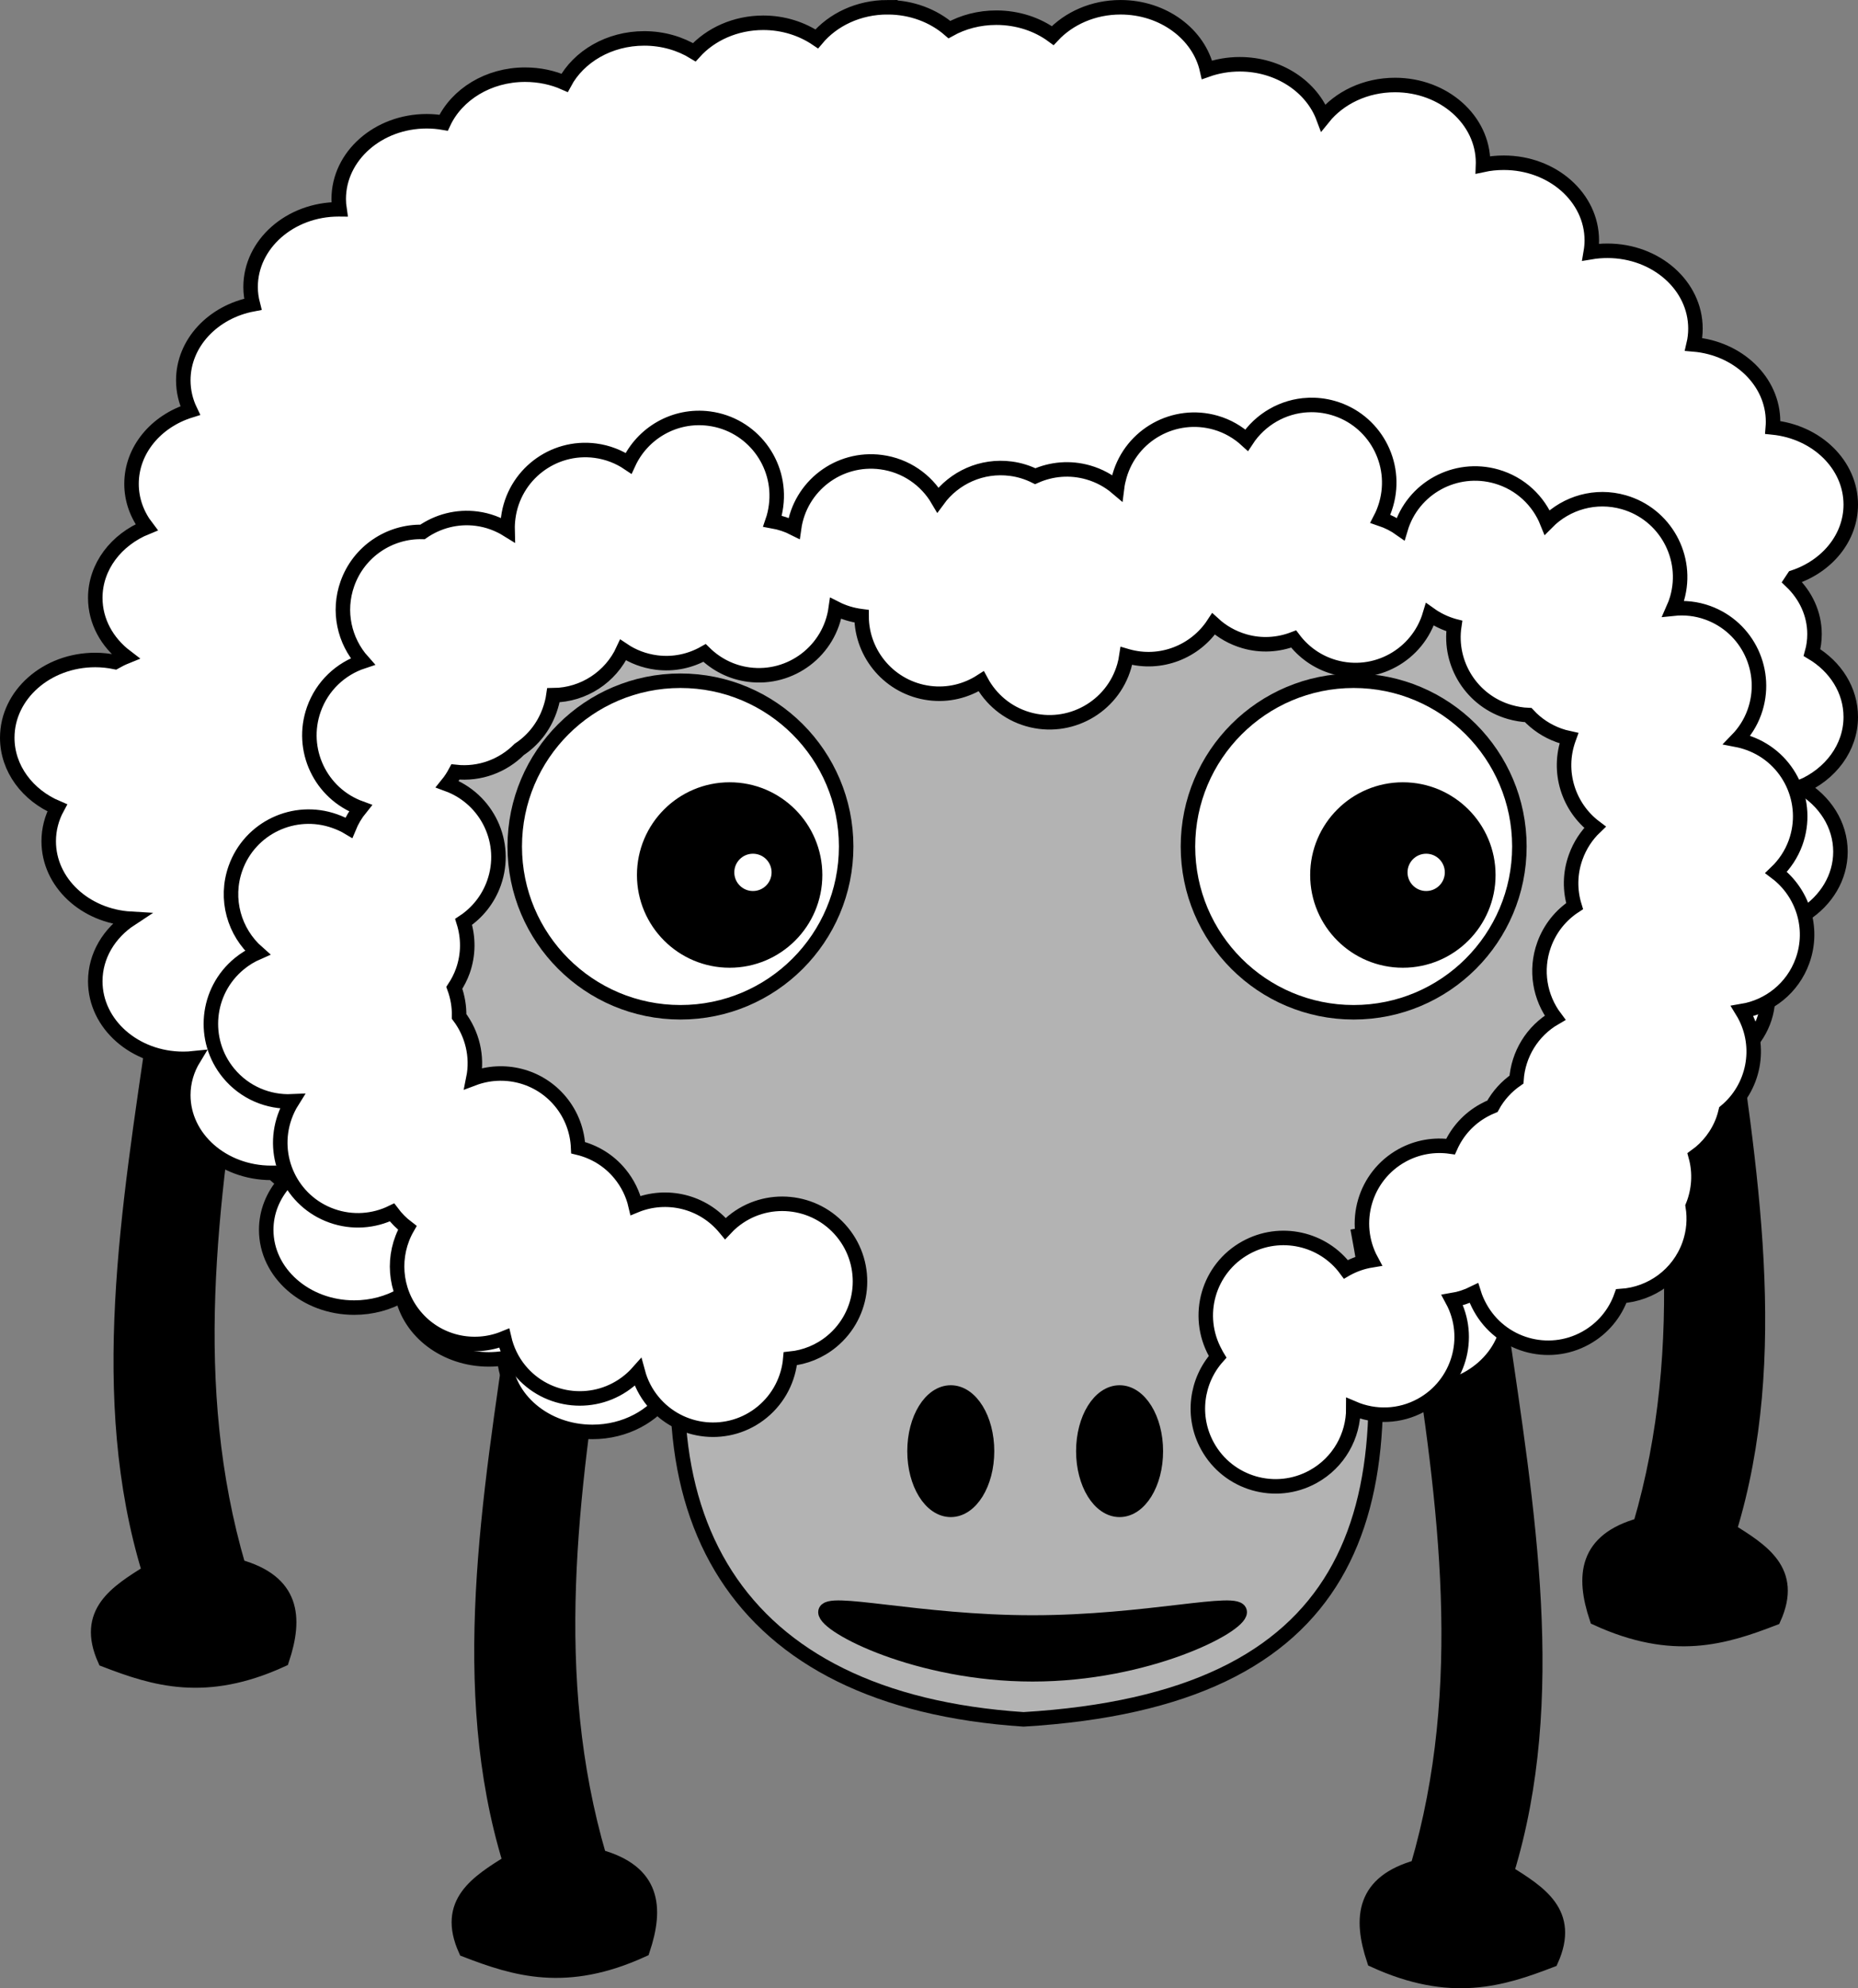
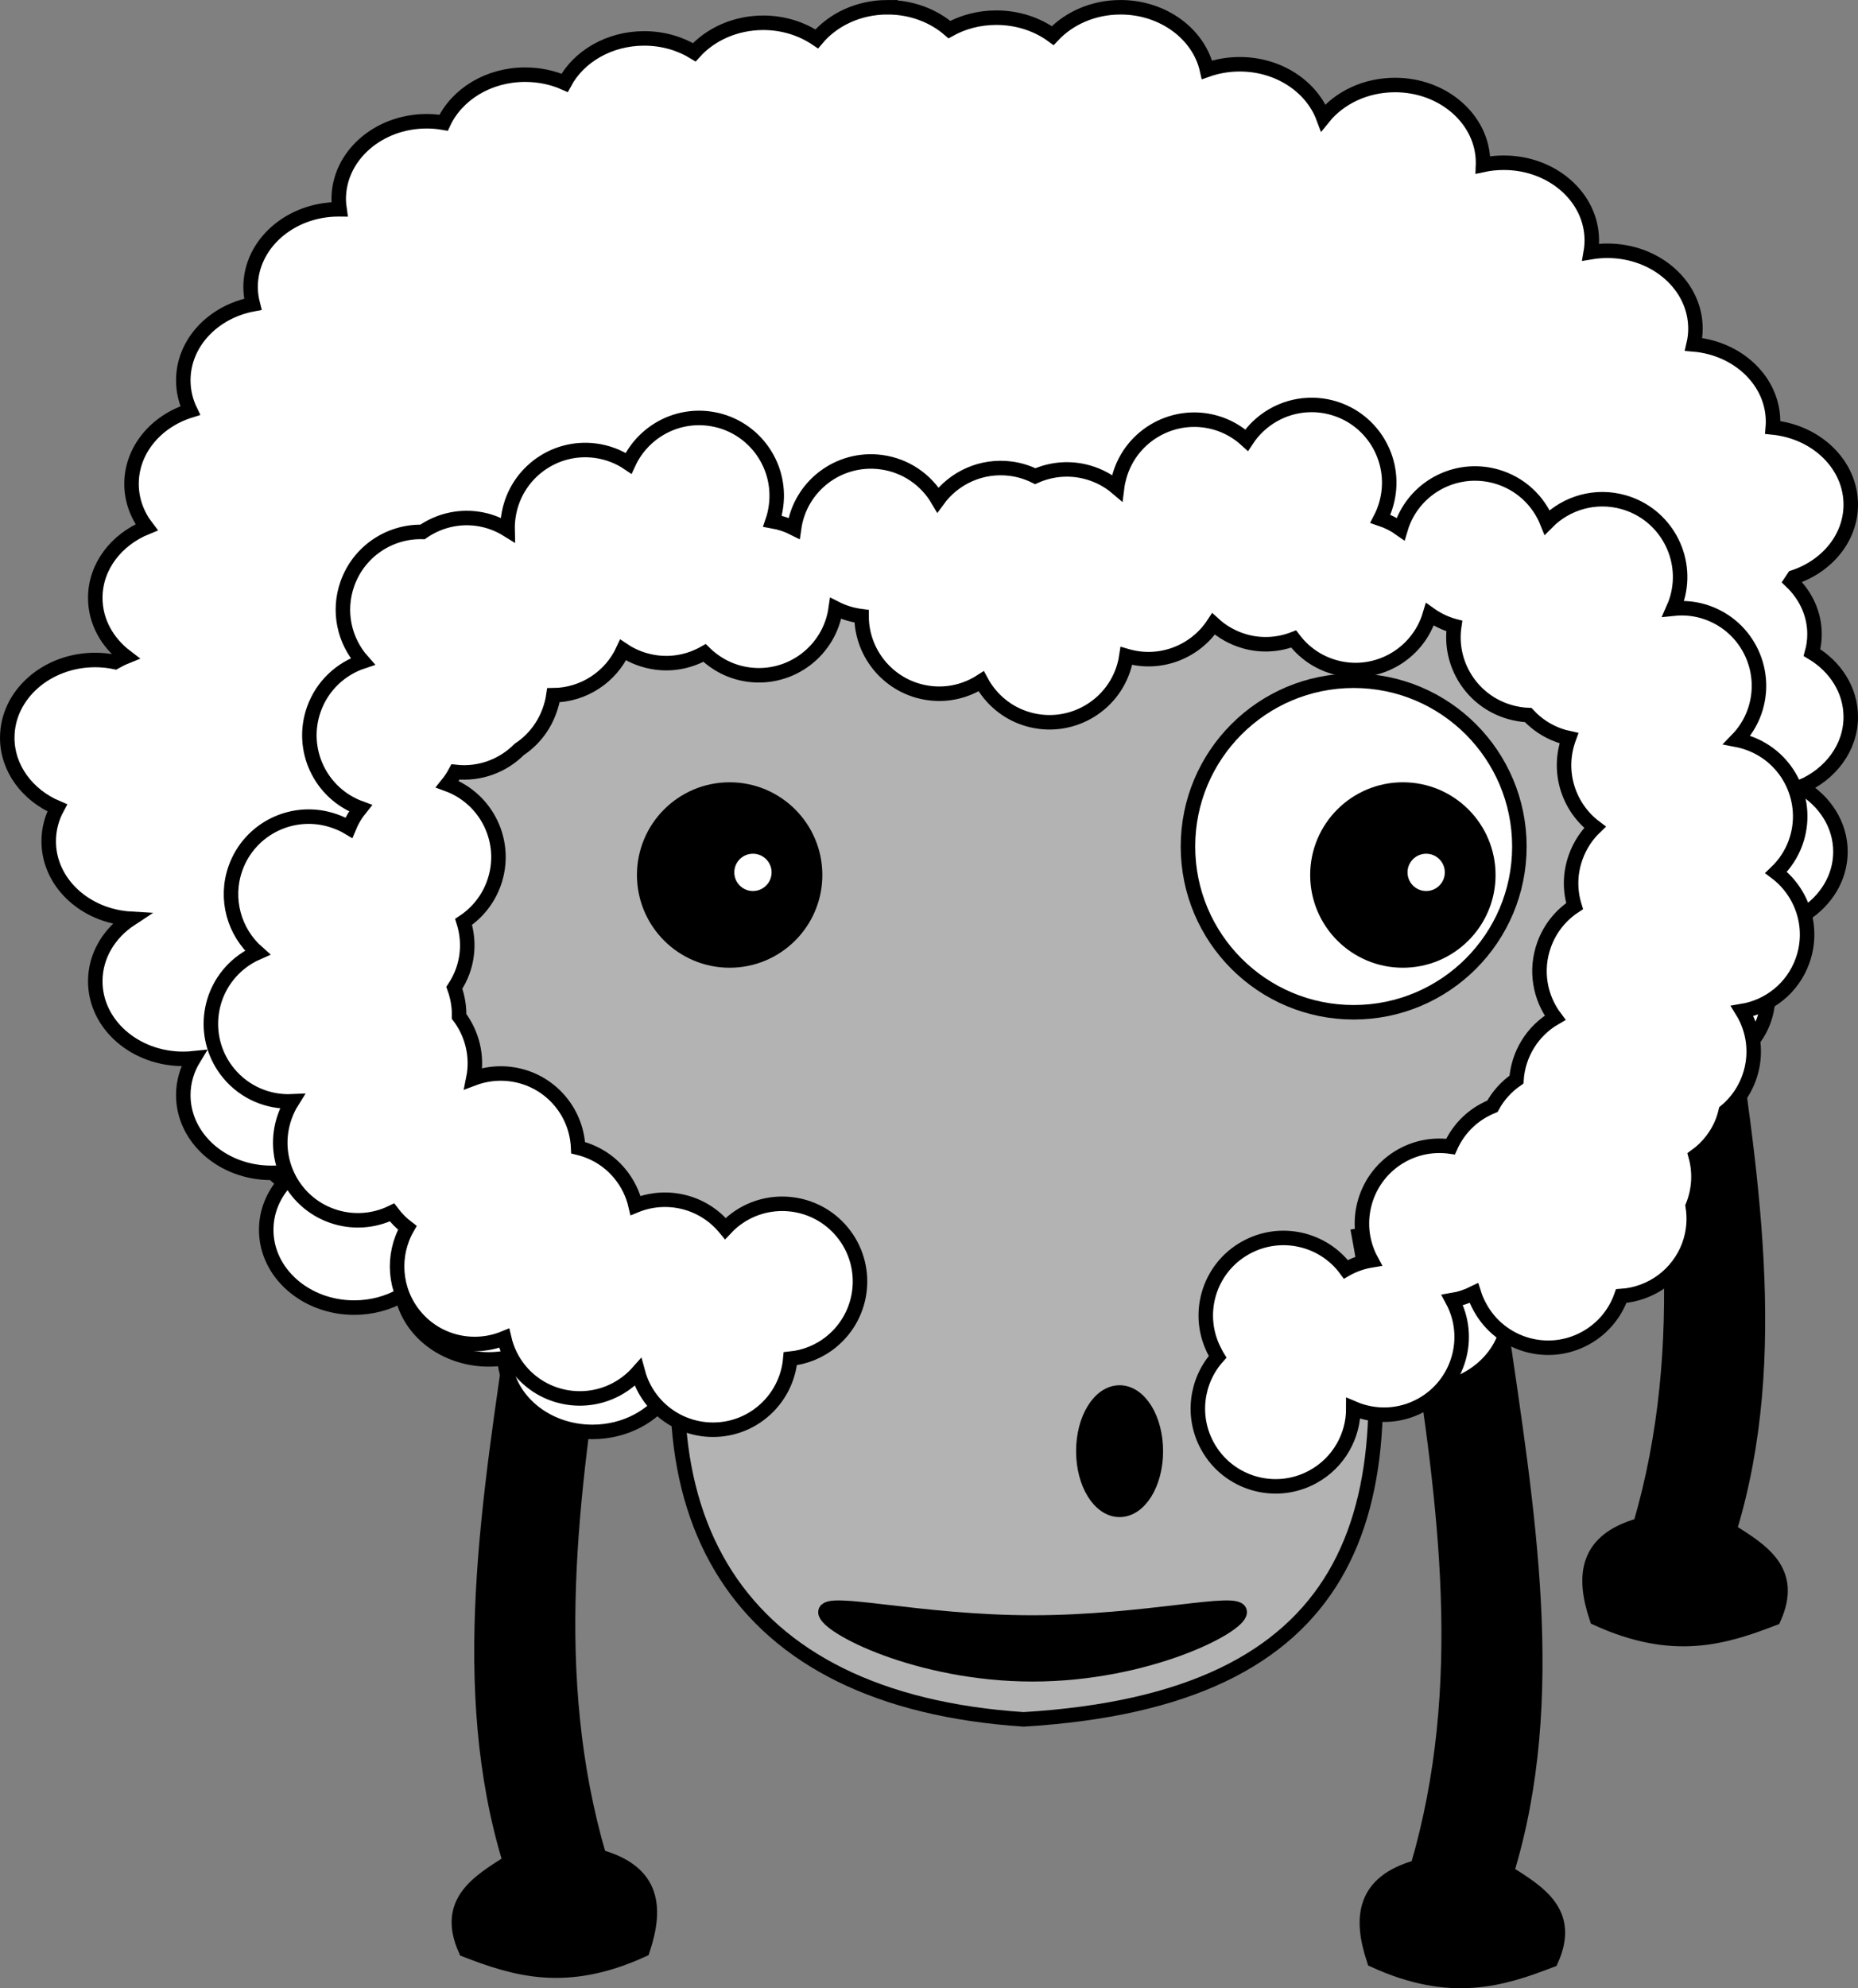
<svg xmlns="http://www.w3.org/2000/svg" xmlns:ns1="http://sodipodi.sourceforge.net/DTD/sodipodi-0.dtd" xmlns:ns2="http://www.inkscape.org/namespaces/inkscape" id="svg5744" ns1:docname="New document 40" viewBox="0 0 512.56 548.3" version="1.1" ns2:version="0.47 r22583">
  <rect x="0" y="0" width="512.56" height="548.3" fill="#808080" stroke="none" />
  <ns1:namedview id="base" bordercolor="#666666" ns2:pageshadow="2" ns2:window-y="26" pagecolor="#ffffff" ns2:window-height="692" ns2:window-maximized="1" ns2:zoom="0.35" ns2:window-x="0" showgrid="false" borderopacity="1.0" ns2:current-layer="layer1" ns2:cx="336.99556" ns2:cy="68.435863" ns2:window-width="1022" ns2:pageopacity="0.0" ns2:document-units="px" />
  <g id="layer1" ns2:label="Layer 1" ns2:groupmode="layer" transform="translate(-38.004 -52.498)">
    <g id="g5829">
      <path id="rect4017-4-6" ns1:nodetypes="ccccccc" style="stroke:#000000;stroke-width:4;fill:#000000" d="m490.49 323.07c5.714-9.524 13.333-9.524 22.857 0 7.479 51.631 16.404 103.5 1.724 151.44 8.988 5.643 18.145 11.201 12.276 24.273-13.654 5.264-27.728 9.687-48.857 0-3.922-11.74-3.017-21.55 12-25.714 14.656-50 7.729-100 0-150z" />
      <path id="rect4017" ns1:nodetypes="ccccccc" style="stroke:#000000;stroke-width:4;fill:#000000" d="m203.3 414.51c-5.714-9.524-13.333-9.524-22.857 0-7.479 51.631-16.404 103.5-1.724 151.44-8.988 5.643-18.145 11.201-12.276 24.273 13.654 5.264 27.728 9.687 48.857 0 3.922-11.74 3.017-21.55-12-25.714-14.656-50-7.729-100 0-150z" />
      <path id="rect4017-4" ns1:nodetypes="ccccccc" style="stroke:#000000;stroke-width:4;fill:#000000" d="m429.06 417.36c5.714-9.524 13.333-9.524 22.857 0 7.479 51.631 16.404 103.5 1.724 151.44 8.988 5.643 18.145 11.201 12.276 24.273-13.654 5.264-27.728 9.687-48.857 0-3.922-11.74-3.017-21.55 12-25.714 14.656-50 7.729-100 0-150z" />
-       <path id="rect4017-9" ns1:nodetypes="ccccccc" style="stroke:#000000;stroke-width:4;fill:#000000" d="m103.79 334.5c-5.714-9.524-13.333-9.524-22.857 0-7.479 51.631-16.404 103.5-1.724 151.44-8.988 5.643-18.145 11.201-12.276 24.273 13.654 5.264 27.728 9.687 48.857 0 3.922-11.74 3.017-21.55-12-25.714-14.656-50-7.729-100 0-150z" />
      <path id="path3448" style="stroke:#000000;stroke-width:4;fill:#ffffff" d="m282.85 54.498c-8.014 0-15.108 3.437-19.531 8.719-4.09-2.765-9.199-4.438-14.75-4.438-7.707 0-14.582 3.185-19.031 8.125-3.924-2.403-8.674-3.812-13.812-3.812-9.696 0-18.075 5-21.969 12.25-3.277-1.455-6.987-2.25-10.906-2.25-10.14 0-18.832 5.461-22.469 13.25-1.513-0.26-3.057-0.406-4.656-0.406-13.413 0-24.281 9.603-24.281 21.438 0 0.968 0.078 1.91 0.219 2.844-0.073-0.001-0.145 0-0.219 0-13.413 0-24.312 9.603-24.312 21.438 0 1.637 0.231 3.218 0.625 4.75-10.959 2.071-19.188 10.681-19.188 20.969 0 2.959 0.677 5.78 1.906 8.344-9.432 2.942-16.188 10.889-16.188 20.219 0 4.438 1.538 8.549 4.156 11.969-8.352 3.389-14.156 10.826-14.156 19.469 0 6.487 3.277 12.289 8.438 16.219-1.045 0.424-2.041 0.924-3 1.469-1.749-0.353-3.568-0.562-5.438-0.562-13.413 0-24.281 9.603-24.281 21.438 0 8.519 5.622 15.89 13.781 19.344-1.514 2.795-2.344 5.915-2.344 9.219 0 11.354 10 20.639 22.656 21.375-5.955 3.905-9.812 10.169-9.812 17.219 0 11.835 10.869 21.406 24.281 21.406 0.982 0 1.955-0.056 2.906-0.156-1.847 3.022-2.906 6.482-2.906 10.156 0 11.835 10.869 21.438 24.281 21.438 0.157 0 0.312 0.003 0.469 0 0.969 0.956 2.04 1.835 3.188 2.625-3.178 3.623-5.062 8.158-5.062 13.094 0 11.835 10.869 21.438 24.281 21.438 4.877 0 9.414-1.285 13.219-3.469 1.987 10.071 11.924 17.75 23.906 17.75 1.467 0 2.917-0.124 4.312-0.344 0.65 11.322 11.288 20.344 24.281 20.344 9.047 0 16.915-4.371 21.094-10.844 4.416 4.036 10.609 6.562 17.469 6.562 7.36 0 13.953-2.906 18.406-7.469 3.235 8.48 12.33 14.594 23.031 14.594 8.135 0 15.311-3.52 19.719-8.938 3.996 6.999 12.199 11.812 21.688 11.812 11.214 0 20.644-6.728 23.438-15.844 0.756 0.063 1.507 0.125 2.281 0.125 5.634 0 10.817-1.691 14.938-4.531 2.881 1.063 6.026 1.656 9.344 1.656 0.65 0 1.301-0.018 1.938-0.062 4.427 5.245 11.519 8.656 19.5 8.656 9.248 0 17.273-4.57 21.375-11.281 4.019 2.598 8.98 4.125 14.344 4.125 13.413 0 24.281-9.603 24.281-21.438 0-3.588-1.015-6.966-2.781-9.938 2.648 0.874 5.507 1.375 8.5 1.375 13.413 0 24.281-9.603 24.281-21.438 0-3.391-0.911-6.587-2.5-9.438 3.584-3.288 5.997-7.571 6.625-12.344 1.445 0.236 2.915 0.375 4.438 0.375 12.586 0 22.929-8.461 24.156-19.281 5.325-3.931 8.719-9.832 8.719-16.438 0-1.312-0.15-2.597-0.406-3.844 6.286-3.873 10.406-10.316 10.406-17.594 0-0.412-0.005-0.813-0.031-1.219 6.081-3.894 10.031-10.207 10.031-17.344 0-7.457-4.326-14.037-10.875-17.875 8.119-3.468 13.719-10.789 13.719-19.281 0-7.397-4.228-13.899-10.688-17.75 0.453-1.636 0.688-3.334 0.688-5.094 0-5.608-2.441-10.712-6.438-14.531 0.266-0.381 0.511-0.76 0.75-1.156 9.164-3.065 15.688-10.871 15.688-20.031 0-11-9.405-20.058-21.5-21.281 0.043-0.518 0.062-1.066 0.062-1.594 0-11.132-9.601-20.265-21.906-21.312 0.332-1.413 0.5-2.875 0.5-4.375 0-11.835-10.869-21.438-24.281-21.438-1.566 0-3.111 0.125-4.594 0.375 0.181-1.054 0.281-2.151 0.281-3.25 0-11.835-10.869-21.406-24.281-21.406-1.985 0-3.903 0.197-5.75 0.594 0.006-0.2 0.031-0.393 0.031-0.594 0-11.835-10.869-21.438-24.281-21.438-8.169 0-15.379 3.544-19.781 9-3.193-8.546-12.308-14.719-23.062-14.719-3.189 0-6.241 0.545-9.031 1.531-2.21-9.826-12.058-17.25-23.844-17.25-7.545 0-14.264 3.05-18.719 7.812-4.211-3.097-9.652-4.938-15.562-4.938-4.757 0-9.191 1.196-12.938 3.281-4.384-3.81-10.423-6.156-17.062-6.156z" />
      <path id="path3283" ns1:nodetypes="cscccsscc" style="stroke:#000000;stroke-width:4;fill:#b3b3b3" d="m246.42 204.5c-52.467 0-83.3 43.854-95 95-11.429 49.958 34.279 86.215 79.25 93.719-19.292 77.095 9.647 128.12 89.696 133.43 91.102-5.462 106.89-56.086 92.522-133.43 44.971-7.504 96.393-45.189 79.25-93.719-17.475-49.471-42.533-95-95-95-30.702 0-58.008 14.56-75.375 37.156-17.367-22.588-44.649-37.156-75.344-37.156z" />
      <g id="g3412" transform="translate(-432.86 -523.57)">
-         <path id="path3406" ns1:rx="45.714287" ns1:ry="45.714287" style="stroke:#000000;stroke-width:4;fill:#ffffff" ns1:type="arc" d="m704.29 809.51c0 25.247-20.467 45.714-45.714 45.714s-45.714-20.467-45.714-45.714 20.467-45.714 45.714-45.714 45.714 20.467 45.714 45.714z" ns1:cy="809.50507" ns1:cx="658.57141" />
        <path id="path3408" ns1:rx="23.571428" ns1:ry="23.571428" style="stroke:#000000;stroke-width:4;fill:#000000" ns1:type="arc" d="m574.29 954.51c0 13.018-10.553 23.571-23.571 23.571s-23.571-10.553-23.571-23.571 10.553-23.571 23.571-23.571 23.571 10.553 23.571 23.571z" transform="translate(121.43 -137.14)" ns1:cy="954.50507" ns1:cx="550.71429" />
        <path id="path3410" ns1:rx="7.1428571" ns1:ry="7.1428571" style="stroke:#000000;stroke-width:4;fill:#ffffff" ns1:type="arc" d="m484.29 860.93c0 3.945-3.198 7.143-7.143 7.143s-7.143-3.198-7.143-7.143 3.198-7.143 7.143-7.143c3.945 0 7.143 3.198 7.143 7.143z" transform="translate(201.43 -44.286)" ns1:cy="860.93359" ns1:cx="477.14285" />
      </g>
      <g id="g3412-3" transform="translate(-247.14 -523.57)">
        <path id="path3406-3" ns1:rx="45.714287" ns1:ry="45.714287" style="stroke:#000000;stroke-width:4;fill:#ffffff" ns1:type="arc" d="m704.29 809.51c0 25.247-20.467 45.714-45.714 45.714s-45.714-20.467-45.714-45.714 20.467-45.714 45.714-45.714 45.714 20.467 45.714 45.714z" ns1:cy="809.50507" ns1:cx="658.57141" />
        <path id="path3408-8" ns1:rx="23.571428" ns1:ry="23.571428" style="stroke:#000000;stroke-width:4;fill:#000000" ns1:type="arc" d="m574.29 954.51c0 13.018-10.553 23.571-23.571 23.571s-23.571-10.553-23.571-23.571 10.553-23.571 23.571-23.571 23.571 10.553 23.571 23.571z" transform="translate(121.43 -137.14)" ns1:cy="954.50507" ns1:cx="550.71429" />
        <path id="path3410-6" ns1:rx="7.1428571" ns1:ry="7.1428571" style="stroke:#000000;stroke-width:4;fill:#ffffff" ns1:type="arc" d="m484.29 860.93c0 3.945-3.198 7.143-7.143 7.143s-7.143-3.198-7.143-7.143 3.198-7.143 7.143-7.143c3.945 0 7.143 3.198 7.143 7.143z" transform="translate(201.43 -44.286)" ns1:cy="860.93359" ns1:cx="477.14285" />
      </g>
      <path id="path5334-7" style="stroke:#000000;stroke-width:4;fill:#ffffff" d="m398.81 164.19c-6.832 0.324-13.148 3.948-16.906 9.688-2.366-2.168-5.237-3.867-8.531-4.812-11.375-3.266-23.265 3.312-26.531 14.688-0.315 1.097-0.551 2.183-0.688 3.281-2.251-1.913-4.914-3.382-7.938-4.25-5.049-1.45-10.176-0.95-14.625 1.031-2.063-1.024-4.308-1.746-6.719-2.062-8.042-1.056-15.652 2.478-20.125 8.594-3.231-5.507-8.866-9.51-15.688-10.406-11.671-1.533-22.369 6.616-24 18.25-1.823-0.925-3.833-1.593-5.938-1.969 0.465-1.346 0.776-2.752 0.969-4.219 1.541-11.734-6.704-22.521-18.438-24.062-9.544-1.254-18.431 4.001-22.25 12.312-2.662-1.792-5.758-3.022-9.156-3.469-11.734-1.541-22.49 6.735-24.031 18.469-0.149 1.131-0.216 2.238-0.188 3.344-2.51-1.558-5.381-2.653-8.5-3.062-5.488-0.721-10.749 0.741-14.969 3.656-9.017-0.222-17.54 5.322-20.719 14.281-2.712 7.644-0.828 15.786 4.219 21.438-6.061 2.01-11.168 6.704-13.469 13.188-3.936 11.094 1.807 23.257 12.844 27.281-1.285 1.589-2.38 3.396-3.188 5.375-1.219-0.735-2.512-1.318-3.906-1.812-11.153-3.957-23.418 1.847-27.375 13-3.018 8.505-0.325 17.633 6.062 23.25-1.778 0.776-3.459 1.8-5.031 3.094-9.137 7.521-10.459 21.019-2.938 30.156 4.461 5.419 11.02 8.078 17.531 7.781-0.815 1.297-1.497 2.714-2.031 4.219-3.957 11.153 1.847 23.387 13 27.344 5.651 2.005 11.601 1.502 16.594-0.938 1.191 1.589 2.603 3.025 4.219 4.25-4.293 7.501-3.756 17.181 2.062 24.25 6.118 7.432 16.191 9.653 24.656 6.188 0.721 3.127 2.134 6.167 4.312 8.812 7.521 9.137 21.05 10.428 30.188 2.906 0.881-0.725 1.672-1.485 2.406-2.312 0.77 2.852 2.126 5.571 4.125 8 7.521 9.137 21.019 10.49 30.156 2.969 4.629-3.811 7.27-9.183 7.75-14.719 4.054-0.415 8.024-1.966 11.406-4.75 9.137-7.521 10.459-21.019 2.938-30.156-7.521-9.137-21.05-10.459-30.188-2.938-0.747 0.615-1.421 1.248-2.062 1.938-0.04-0.049-0.085-0.076-0.125-0.125-6.118-7.432-16.192-9.684-24.656-6.219-0.722-3.126-2.167-6.136-4.344-8.781-3.071-3.73-7.139-6.103-11.5-7.156-0.193-4.486-1.77-8.954-4.844-12.688-5.978-7.262-15.725-9.541-24.062-6.406 1.244-6.137-0.328-12.337-3.938-17.125 0.066-2.654-0.384-5.329-1.312-7.875 0.937-1.424 1.748-2.976 2.344-4.656 1.615-4.553 1.563-9.251 0.219-13.531 3.746-2.476 6.758-6.161 8.375-10.719 3.933-11.086-1.822-23.217-12.844-27.25 0.84-1.036 1.574-2.167 2.219-3.375 6.739 0.75 13.135-1.73 17.594-6.219 3.759-2.479 6.753-6.179 8.375-10.75 0.491-1.384 0.864-2.788 1.062-4.188 8.352-0.088 15.809-5.048 19.219-12.469 2.661 1.791 5.76 2.991 9.156 3.438 4.79 0.629 9.408-0.417 13.312-2.625 3.204 3.147 7.392 5.339 12.188 5.969 11.663 1.532 22.357-6.63 24-18.25 2.115 1.077 4.45 1.798 6.938 2.125 0.063 0.008 0.125 0.023 0.188 0.031 0.018 10.578 7.882 19.772 18.656 21.188 5.23 0.687 10.236-0.607 14.344-3.25 2.64 4.916 7.154 8.808 12.938 10.469 11.375 3.266 23.265-3.312 26.531-14.688 0.267-0.93 0.455-1.85 0.594-2.781 0.061 0.018 0.127 0.045 0.188 0.062 9.252 2.657 18.833-1.223 23.844-8.875 2.366 2.167 5.27 3.836 8.562 4.781 4.644 1.333 9.342 0.979 13.531-0.625 2.701 3.587 6.539 6.384 11.188 7.719 11.306 3.247 23.056-3.252 26.406-14.5 1.932 1.379 4.151 2.464 6.562 3.156 0.061 0.018 0.095 0.015 0.156 0.031-1.553 10.463 4.867 20.719 15.312 23.719 1.694 0.486 3.409 0.777 5.094 0.844 2.257 2.44 5.127 4.39 8.469 5.594 0.91 0.328 1.83 0.582 2.75 0.781-0.022 0.059-0.041 0.128-0.062 0.188-3.263 9.056-0.054 18.869 7.25 24.375-2.318 2.217-4.151 4.996-5.312 8.219-1.638 4.545-1.635 9.245-0.312 13.531-3.758 2.458-6.767 6.106-8.406 10.656-2.541 7.052-1.158 14.552 3.031 20.125-6.389 3.683-10.17 10.186-10.656 17.062-2.695 1.865-4.991 4.337-6.625 7.344-0.818 0.329-1.614 0.719-2.406 1.156-4.23 2.334-7.321 5.875-9.156 9.969-4.445-0.634-9.14 0.101-13.375 2.438-10.299 5.683-14.068 18.606-8.5 28.938-2.341 0.387-4.647 1.163-6.844 2.375-0.056 0.031-0.101 0.062-0.156 0.094-6.287-8.507-18.079-11.219-27.594-5.969-10.362 5.717-14.092 18.7-8.375 29.062 0.194 0.352 0.352 0.726 0.562 1.062-5.88 6.596-7.262 16.448-2.75 24.625 5.717 10.362 18.763 14.123 29.125 8.406 7.102-3.919 11.119-11.267 11.094-18.844 5.868 2.519 12.758 2.417 18.781-0.906 10.307-5.687 14.117-18.603 8.531-28.938 2.016-0.336 4.02-0.993 5.938-1.938 0.424 1.359 1.004 2.674 1.719 3.969 5.717 10.362 18.732 14.155 29.094 8.438 4.781-2.638 8.157-6.82 9.844-11.594 8.243-0.548 15.772-5.859 18.75-14.125 1.28-3.551 1.537-7.208 0.969-10.688 1.751-4.305 2.087-9.157 0.812-13.781 3.391-2.435 6.102-5.865 7.625-10.094 0.271-0.752 0.473-1.521 0.656-2.281 7.752-6.437 10.11-17.633 5.062-26.781-0.158-0.287-0.33-0.567-0.5-0.844 7.386-1.235 13.906-6.296 16.625-13.844 3.263-9.056 0.023-18.869-7.281-24.375 2.32-2.218 4.213-4.995 5.375-8.219 4.011-11.134-1.772-23.426-12.906-27.438-1.074-0.387-2.164-0.697-3.25-0.906 2.058-2.119 3.715-4.665 4.781-7.625 4.011-11.134-1.741-23.426-12.875-27.438-3.141-1.132-6.354-1.453-9.469-1.125 0.401-0.901 0.751-1.837 1.031-2.812 3.266-11.375-3.312-23.265-14.688-26.531-7.796-2.239-15.825 0.147-21.156 5.531-2.377-5.926-7.356-10.726-13.969-12.625-11.314-3.249-23.129 3.206-26.469 14.469-1.665-1.185-3.537-2.128-5.562-2.812 0.659-1.262 1.185-2.609 1.594-4.031 3.266-11.375-3.281-23.265-14.656-26.531-2.313-0.664-4.66-0.921-6.938-0.812z" />
-       <path id="path4106" ns1:rx="10" ns1:ry="16.18034" style="stroke:#000000;stroke-width:4;fill:#000000" ns1:type="arc" d="m660 835.69c0 8.936-4.477 16.18-10 16.18s-10-7.244-10-16.18c0-8.936 4.477-16.18 10-16.18s10 7.244 10 16.18z" transform="translate(-349.71 -383)" ns1:cy="835.68536" ns1:cx="650" />
      <path id="path4106-4" ns1:rx="10" ns1:ry="16.18034" style="stroke:#000000;stroke-width:4;fill:#000000" ns1:type="arc" d="m660 835.69c0 8.936-4.477 16.18-10 16.18s-10-7.244-10-16.18c0-8.936 4.477-16.18 10-16.18s10 7.244 10 16.18z" transform="translate(-303.14 -383)" ns1:cy="835.68536" ns1:cx="650" />
      <path id="path4130" ns1:nodetypes="cscsc" style="stroke:#000000;stroke-width:4;fill:#000000" d="m380 497.08c0 3.945-25.584 17.143-57.143 17.143s-57.143-13.198-57.143-17.143c0-3.945 25.584 2.857 57.143 2.857s57.143-6.802 57.143-2.857z" />
    </g>
  </g>
</svg>